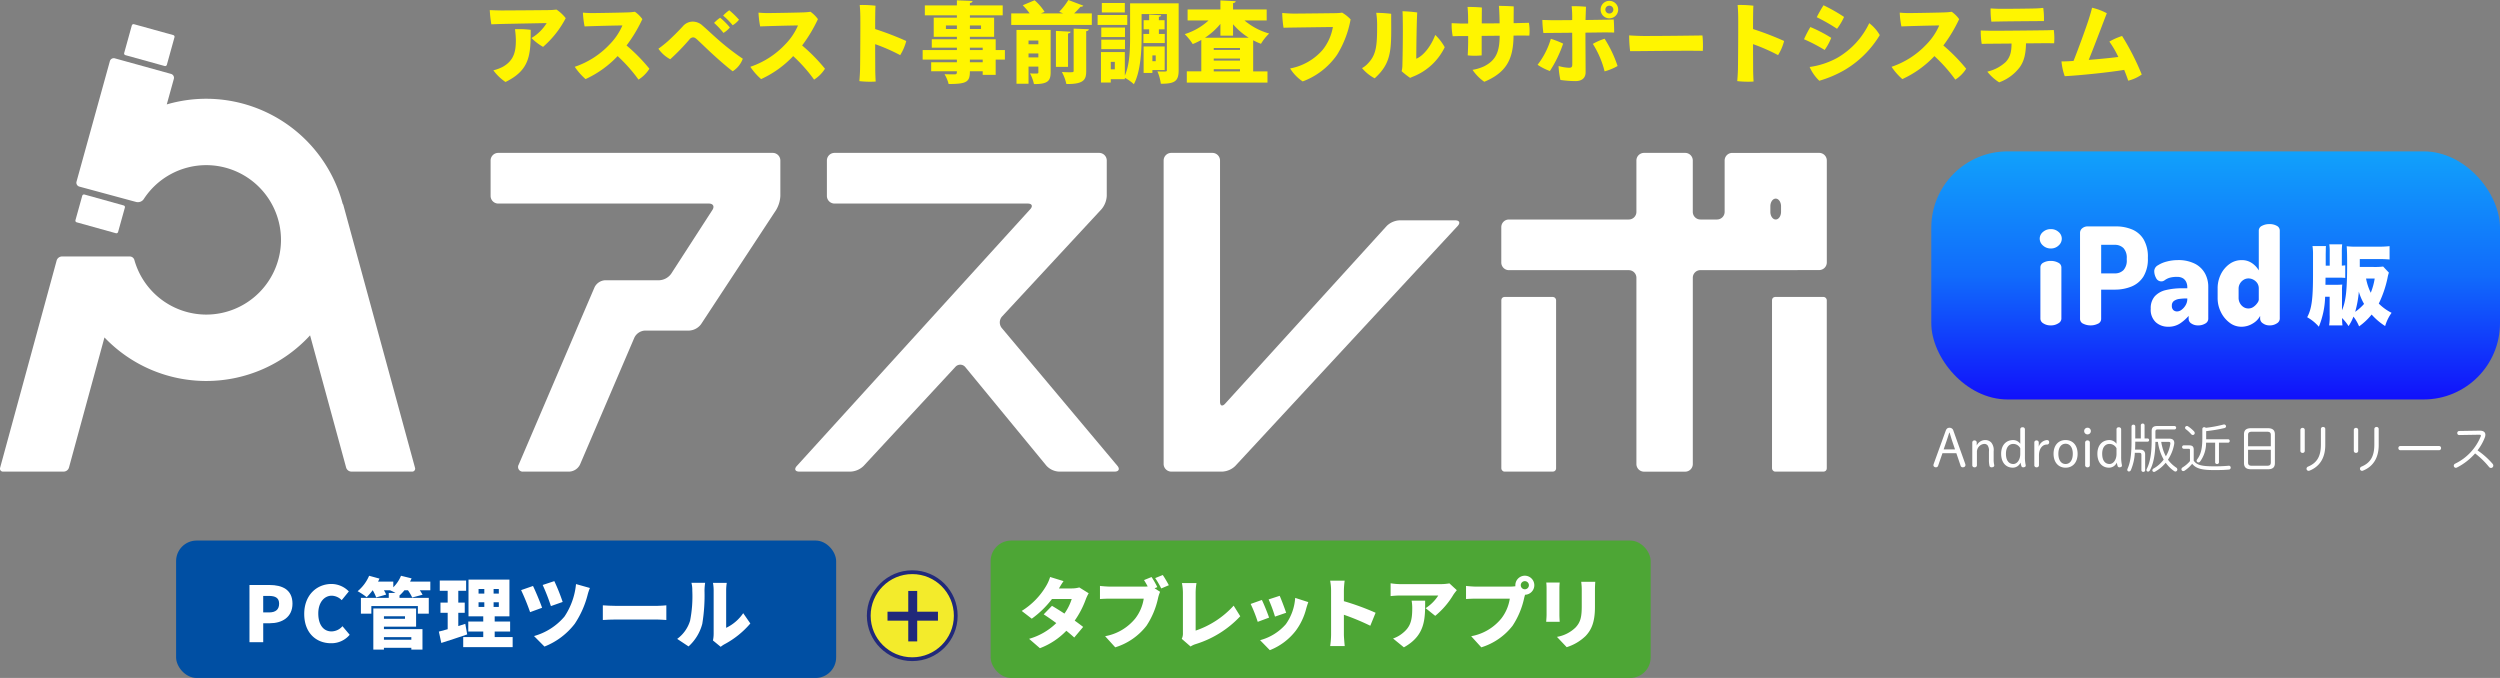
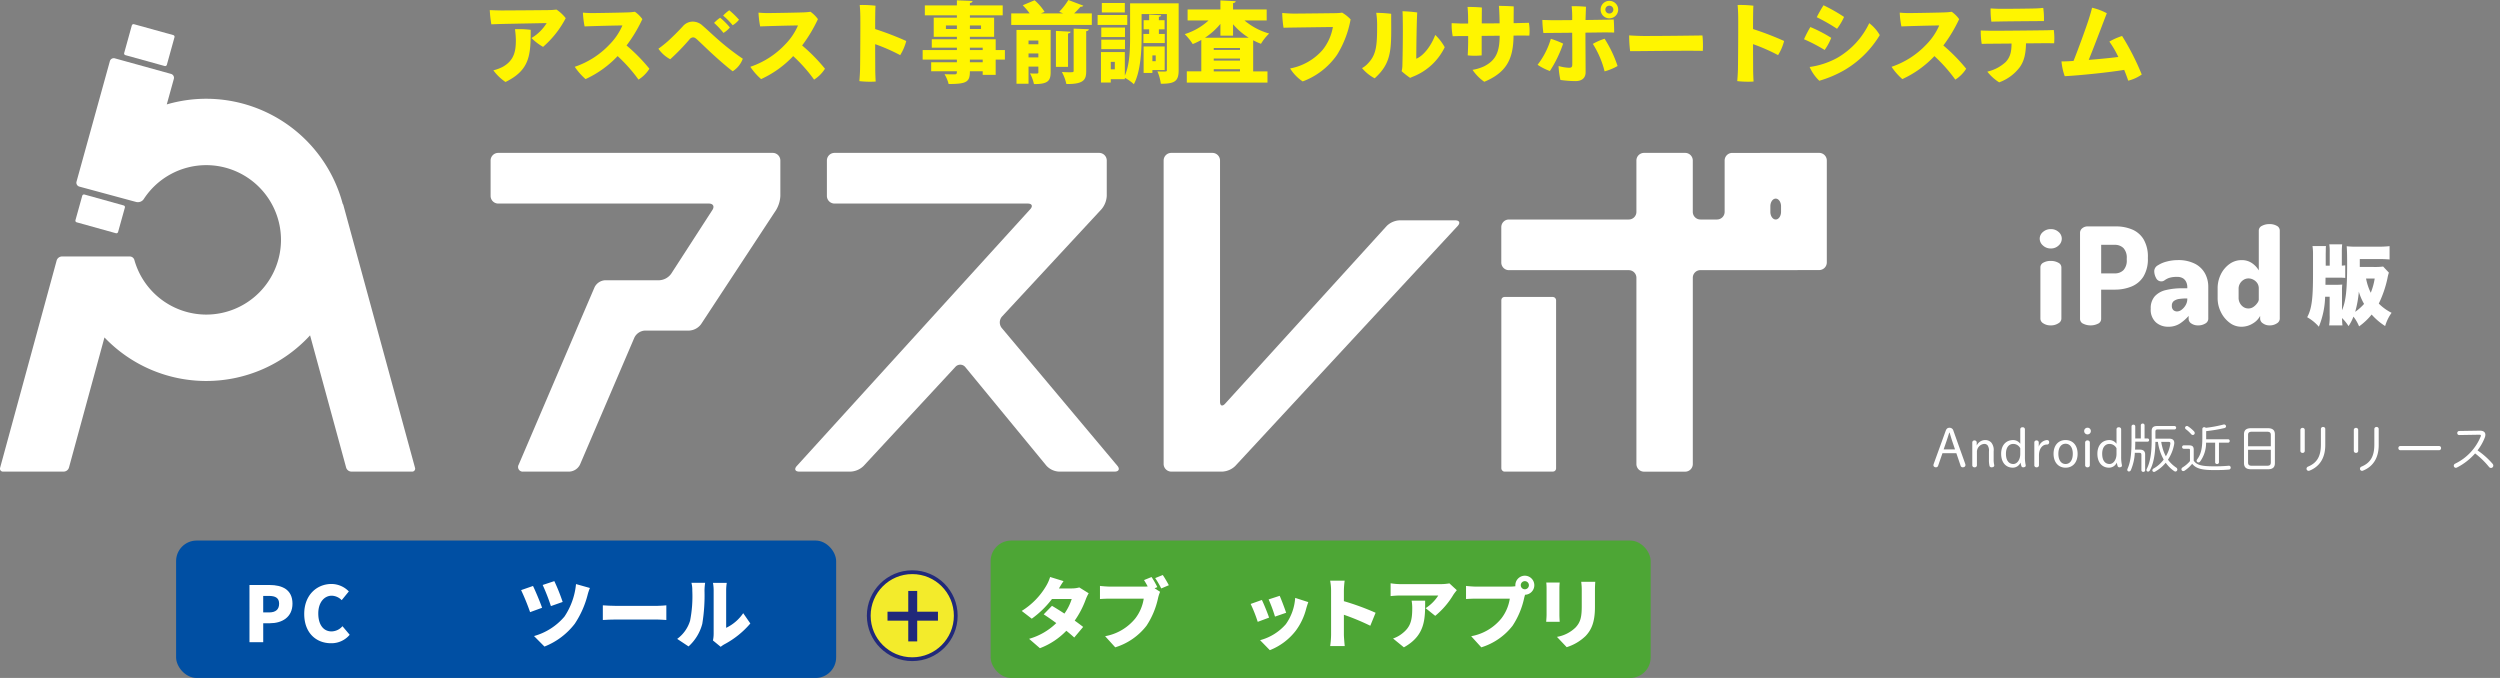
<svg xmlns="http://www.w3.org/2000/svg" width="655" height="177.625" viewBox="0 0 655 177.625">
  <rect x="0" y="0" width="655" height="177.625" fill="#808080" stroke="none" />
  <defs>
    <linearGradient id="linear-gradient" x1="0.5" x2="0.5" y2="1" gradientUnits="objectBoundingBox">
      <stop offset="0" stop-color="#11a1fb" />
      <stop offset="0.502" stop-color="#116bfb" />
      <stop offset="1" stop-color="#1111fb" />
    </linearGradient>
  </defs>
  <g id="グループ_14867" data-name="グループ 14867" transform="translate(-130 -165.34)">
    <g id="グループ_14828" data-name="グループ 14828" transform="translate(0 9.12)">
      <g id="グループ_13410" data-name="グループ 13410" transform="translate(130 162.442)">
        <g id="グループ_13282" data-name="グループ 13282" transform="translate(128.539 33.839)">
          <g id="グループ_13281" data-name="グループ 13281" transform="translate(0 0)">
            <g id="グループ_13275" data-name="グループ 13275" transform="translate(264.809 37.741)">
              <rect id="長方形_23389" data-name="長方形 23389" width="14.348" height="45.758" rx="0.821" fill="#fff" />
            </g>
            <g id="グループ_13276" data-name="グループ 13276" transform="translate(335.729 37.741)">
-               <rect id="長方形_23390" data-name="長方形 23390" width="14.348" height="45.758" rx="0.821" fill="#fff" />
-             </g>
+               </g>
            <g id="グループ_13277" data-name="グループ 13277">
              <path id="パス_49357" data-name="パス 49357" d="M-88.464,83.349a2,2,0,0,0,2,2h55.2c1.1,0,1.51.754.914,1.675l-10.824,16.744a4.105,4.105,0,0,1-3.083,1.675H-58.446a3.292,3.292,0,0,0-2.784,1.836l-3.929,9.163c-.433,1.011-.783,1.836-.78,1.836s-.345.827-.778,1.838L-81.1,153.742a1.223,1.223,0,0,0,1.211,1.836h12.061a3.292,3.292,0,0,0,2.784-1.836l14.252-33.278a3.288,3.288,0,0,1,2.781-1.836h11.587a4.153,4.153,0,0,0,3.095-1.668l19.678-29.945a7.876,7.876,0,0,0,1.1-3.666V74.074a2,2,0,0,0-2-2H-86.466a2,2,0,0,0-2,2Z" transform="translate(88.464 -72.078)" fill="#fff" />
            </g>
            <g id="グループ_13278" data-name="グループ 13278" transform="translate(79.817)">
              <path id="パス_49358" data-name="パス 49358" d="M24.622,86.811a5.9,5.9,0,0,0,1.359-3.462V74.074a2,2,0,0,0-2-2H-45.343a2,2,0,0,0-2,2v9.275a2,2,0,0,0,2,2H5.286c1.1,0,1.393.664.654,1.476L-55.226,154.1c-.739.814-.445,1.478.654,1.478H-41.1a5.247,5.247,0,0,0,3.353-1.464l24.062-25.965a1.7,1.7,0,0,1,2.628.075l21.234,25.812a4.817,4.817,0,0,0,3.268,1.541h14.6c1.1,0,1.42-.688.715-1.529l-30.293-36.1a2.333,2.333,0,0,1,.073-3Z" transform="translate(55.634 -72.078)" fill="#fff" />
            </g>
            <g id="グループ_13279" data-name="グループ 13279" transform="translate(176.335)">
              <path id="パス_49359" data-name="パス 49359" d="M.18,137.776c-.739.812-1.342.579-1.342-.52V74.074a2,2,0,0,0-2-2H-13.936a2,2,0,0,0-2,2V153.5a2.014,2.014,0,0,0,1.926,2.076H-.535a5.248,5.248,0,0,0,3.355-1.464l58.29-62.9c.746-.807.457-1.466-.639-1.466H45.848a5.169,5.169,0,0,0-3.34,1.478Z" transform="translate(15.934 -72.078)" fill="#fff" />
            </g>
            <g id="グループ_13280" data-name="グループ 13280" transform="translate(264.808)">
              <path id="パス_49360" data-name="パス 49360" d="M80.965,72.078a2,2,0,0,0-2,2V87.526a2,2,0,0,1-2,2H72.621a2,2,0,0,1-2-2V74.074a2,2,0,0,0-2-2H57.849a2,2,0,0,0-2,2V87.526a2,2,0,0,1-2,2h-31.4a2,2,0,0,0-2,2V100.8a2,2,0,0,0,2,2h31.4a2,2,0,0,1,2,2v48.792a2,2,0,0,0,2,2H68.626a2,2,0,0,0,2-2V104.79a2,2,0,0,1,2-2H96.094c1.1,0,2,0,2-.007s.9-.01,2-.01h3.64a2,2,0,0,0,2-2v-26.7a2,2,0,0,0-2-2Zm9.98,13.975c0-1.1.632-2,1.4-2s1.4.9,1.4,2v1.473c0,1.1-.63,2-1.4,2s-1.4-.9-1.4-2Z" transform="translate(-20.457 -72.078)" fill="#fff" />
            </g>
          </g>
        </g>
        <g id="グループ_13285" data-name="グループ 13285" transform="translate(0 0)">
          <g id="グループ_13284" data-name="グループ 13284">
            <g id="グループ_13283" data-name="グループ 13283">
              <rect id="長方形_23391" data-name="長方形 23391" width="8.41" height="11.596" rx="0.437" transform="matrix(0.267, -0.964, 0.964, 0.267, 32.414, 8.104)" fill="#fff" />
              <rect id="長方形_23392" data-name="長方形 23392" width="7.562" height="11.595" rx="0.437" transform="matrix(0.268, -0.963, 0.963, 0.268, 19.647, 51.9)" fill="#fff" />
              <path id="パス_49361" data-name="パス 49361" d="M-32.607,169.158l-18.764-68.8a1.094,1.094,0,0,0-.187-.372A37.034,37.034,0,0,0-87.29,72.5a36.823,36.823,0,0,0-10.35,1.481l1.85-6.688a1.062,1.062,0,0,0-.739-1.308l-14.716-4.075a1.064,1.064,0,0,0-1.306.742l-8.735,31.562a1.058,1.058,0,0,0,.742,1.3l.194.053h0l14.541,3.934.017,0,.168.046a1.855,1.855,0,0,0,2.035-.895,19.562,19.562,0,0,1,16.3-8.76,19.6,19.6,0,0,1,19.574,19.576A19.6,19.6,0,0,1-87.29,129.046,19.6,19.6,0,0,1-106.141,114.7a1.245,1.245,0,0,0-1.167-.878h-17.835a1.474,1.474,0,0,0-1.342,1.026L-141.3,169.158a.773.773,0,0,0,.785,1.026h15.9a1.474,1.474,0,0,0,1.342-1.026l9.307-34.127a36.847,36.847,0,0,0,26.67,11.41,36.879,36.879,0,0,0,27.2-11.957l9.457,34.674a1.471,1.471,0,0,0,1.342,1.026h15.9A.771.771,0,0,0-32.607,169.158Z" transform="translate(141.335 -52.846)" fill="#fff" />
            </g>
          </g>
        </g>
      </g>
      <path id="パス_69720" data-name="パス 69720" d="M4.623-13.478c1.449-.046,11.339-.23,12.6-.253a11.431,11.431,0,0,1-3.979,3.91A13.7,13.7,0,0,0,16.284-7.5a25.524,25.524,0,0,0,5.934-7.521A10.484,10.484,0,0,0,19.8-17.273a19.513,19.513,0,0,1-2.047.138c-1.38.023-10.741.092-12.259.092-.851,0-2.208-.046-3.174-.092a30.261,30.261,0,0,0,.414,3.726Zm4.3,1.357a21.862,21.862,0,0,1,.23,2.829c0,2.714-.322,5.313-3.5,7.061a10.918,10.918,0,0,1-2.392.874A12.869,12.869,0,0,0,6.44,1.7c6.371-3.105,6.624-7.061,6.6-13.662A22.745,22.745,0,0,0,8.924-12.121ZM38.157-7.866a38.444,38.444,0,0,0,4.14-6.9A8.214,8.214,0,0,0,40.342-16.7a14.767,14.767,0,0,1-1.725.161c-1.472.069-8.28.184-9.5.184-.736,0-1.656-.046-2.392-.115a25.017,25.017,0,0,0,.437,3.611c1.656-.069,7.13-.23,9.913-.253a16.222,16.222,0,0,1-3.312,4.922,22.35,22.35,0,0,1-9.177,5.911A16.128,16.128,0,0,0,27.416.943a26.993,26.993,0,0,0,8.4-6.026,40.268,40.268,0,0,1,5.474,6.164,9.118,9.118,0,0,0,2.852-2.852A45.5,45.5,0,0,0,38.157-7.866Zm26.91-9.223a9.748,9.748,0,0,0-1.61,1.4,18.553,18.553,0,0,1,2.507,2.53,6.509,6.509,0,0,0,1.656-1.449A21.608,21.608,0,0,0,65.067-17.089Zm-2.392,1.955a10.2,10.2,0,0,0-1.587,1.357,20.086,20.086,0,0,1,2.461,2.622,6.592,6.592,0,0,0,1.679-1.426A17.855,17.855,0,0,0,62.675-15.134ZM46.506-7.015a8.731,8.731,0,0,0,3.1,2.76A58.323,58.323,0,0,0,54.625-9.43a1.3,1.3,0,0,1,.9-.552c.276,0,.529.023,1.058.506.9.805,2.093,2,3.657,3.45,1.909,1.771,4.278,3.841,5.727,4.922a6.58,6.58,0,0,0,2.645-3.289A64.586,64.586,0,0,1,61.8-9.706c-1.4-1.242-2.622-2.415-3.68-3.312a3.794,3.794,0,0,0-2.737-1.1,3.483,3.483,0,0,0-2.553,1.311c-1.15,1.242-2.622,2.714-3.841,3.818A31.243,31.243,0,0,1,46.506-7.015Zm37.651-.851a38.443,38.443,0,0,0,4.14-6.9A8.213,8.213,0,0,0,86.342-16.7a14.767,14.767,0,0,1-1.725.161c-1.472.069-8.28.184-9.5.184-.736,0-1.656-.046-2.392-.115a25.018,25.018,0,0,0,.437,3.611c1.656-.069,7.13-.23,9.913-.253a16.222,16.222,0,0,1-3.312,4.922,22.35,22.35,0,0,1-9.177,5.911A16.128,16.128,0,0,0,73.416.943a26.993,26.993,0,0,0,8.4-6.026,40.268,40.268,0,0,1,5.474,6.164,9.118,9.118,0,0,0,2.852-2.852A45.5,45.5,0,0,0,84.157-7.866Zm27.278-1.173a80.244,80.244,0,0,0-8.142-3.128c0-2.76.023-5.2.092-6.118a30.493,30.493,0,0,0-4.14-.184c.115,1.1.161,2.484.161,3.427.023,2.208-.023,10.9-.069,13.363-.023.989-.115,2.392-.184,3.151a24.186,24.186,0,0,0,4.278.115c-.069-1.081-.115-2.484-.115-3.151,0-1.058-.023-3.726-.023-6.647a49.017,49.017,0,0,1,6.555,2.875A12.966,12.966,0,0,0,111.435-9.039ZM134.872-6.67V-9.5H128.11v-.644h6.348v-5.014H128.11v-.6h8.6v-2.6h-8.6v-.621c.483-.069.667-.276.69-.552l-4.094-.161v1.334h-8.4v2.6h8.4v.6h-6.072v5.014h6.072V-9.5h-6.578v2.208h6.578v.621h-8.97v2.507h8.97v.69h-6.739V-1.1h6.739c0,.506,0,.8-.575.8-.368,0-1.725,0-2.668-.046a9.725,9.725,0,0,1,1.081,2.576c4.807,0,5.566-.575,5.566-3.335h3.358v.943h3.4v-4h2.415V-6.67Zm-13.041-6.44h2.875v.92h-2.875Zm9.2.92H128.11v-.92h2.921Zm.437,4.9v.621H128.11v-.621ZM128.11-3.473v-.69h3.358v.69Zm12.213-8.464v14.1h3.151V-2.323h2.576V-.874c0,.368-.092.368-.966.368-.368,0-.828-.023-1.219-.046A11.126,11.126,0,0,1,144.9,2.254c3.5,0,4.37-.736,4.37-3.082V-11.937Zm5.727,3.749h-2.576v-.966h2.576Zm-2.576,2.415h2.576v1.035h-2.576ZM153.916-19.78a17.886,17.886,0,0,1-2.392,3.082l1.035.437h-5.865l.989-.414a13.774,13.774,0,0,0-2.622-3.036L141.956-18.4a17.863,17.863,0,0,1,1.817,2.139h-4.83v3.013h21.114v-3.013h-4.646a20.071,20.071,0,0,0,1.7-1.771.761.761,0,0,0,.736-.253Zm4.669,8.165c.483-.069.644-.253.69-.506l-3.979-.161V-1.265c0,.414-.115.414-1.173.414-.529,0-1.242-.023-1.909-.069a11.913,11.913,0,0,1,1.173,3.151c4.738.069,5.2-1.242,5.2-3.45Zm-7.935-.069v9.43h3.174v-8.74c.46-.092.644-.23.667-.483Zm19.435-7.222v8.832c0,3.128-.092,7.222-1.38,10.12V-6.141h-6.256V1.84h2.576V.966h3.68V.6a11.734,11.734,0,0,1,2.369,1.679c1.748-3.266,2.024-8.671,2.024-12.351V-16.1h6.624V-1.449c0,.414-.115.414-1.035.414-.414,0-.966,0-1.449-.046a11.982,11.982,0,0,1,.9,3.243c3.68,0,4.669-.667,4.669-3.565v-17.5Zm-5.06,17.3V-3.565h1.058V-1.61Zm14.122-6h-5.52V-.667h2.3v-.759h3.22ZM176.8-3.749h-.874V-5.267h.874ZM162.679-19v2.484h6.026V-19Zm10.9,10.511h5.589v-2.392h-1.541V-12.1h1.495V-14.49h-1.495v-.874c.414-.069.575-.207.6-.414l-3.151-.184v1.472h-1.449V-12.1h1.449v1.219h-1.5Zm-12.006-7.36v2.6h7.774v-2.6Zm.966,3.289v2.484h6.21v-2.484Zm6.21,5.658V-9.384h-6.21V-6.9Zm37.122-10.4h-8.809v-1.656c.483-.092.667-.253.69-.506l-4-.207V-17.3h-8.6v2.875h5.5a16.477,16.477,0,0,1-6.256,3.588,14.205,14.205,0,0,1,2.093,2.6,15.625,15.625,0,0,0,2.254-1.081v8.234h-3.8V1.863H206.08V-1.081h-3.749V-9.223a18,18,0,0,0,2.047.92,12.811,12.811,0,0,1,2.139-2.691,17.226,17.226,0,0,1-6.463-3.427h5.819ZM192-6.693V-7.2h6.877v.506Zm6.877,2.254v.529H192v-.529Zm-5.129-6h3.312v-2.99a17.933,17.933,0,0,0,4.117,3.542H189.7a18.476,18.476,0,0,0,4.048-3.634ZM192-1.656h6.877v.575H192ZM227.861-14.7a9.8,9.8,0,0,0-2.231-1.771,12.38,12.38,0,0,1-1.748.138c-1.518.023-9.338.115-10.856.115-.782,0-2-.069-3.082-.161a26.7,26.7,0,0,0,.345,3.864c1.978-.046,10.58-.161,12.926-.184a13.186,13.186,0,0,1-2.691,6,14.92,14.92,0,0,1-8.51,4.853,11.093,11.093,0,0,0,3.289,3.4,18.981,18.981,0,0,0,9.016-6.992A26.765,26.765,0,0,0,227.861-14.7ZM243.455.621c.391-.161.713-.322,1.035-.437a15.56,15.56,0,0,0,8.027-7.59,13.04,13.04,0,0,0-2.484-3.22c-1.012,2.737-2.99,5.428-4.968,6.233,0-2.944.115-10.442.253-12.121a34.687,34.687,0,0,0-3.864-.322c.046.644.069,1.449.069,2.208.069,3.542-.023,9.43-.092,11.845a6.475,6.475,0,0,1-.207,1.656A20.349,20.349,0,0,0,243.455.621ZM232.438-3.2a6.11,6.11,0,0,1-1.587,1.265A11.071,11.071,0,0,0,234.163.736c4.83-4.324,4.324-8.165,4.324-16.905a37.186,37.186,0,0,0-3.91-.253,21.921,21.921,0,0,1,.23,3.5C234.807-7.82,234.577-5.428,232.438-3.2Zm38.134-10.511c0-1.587.023-3.174.023-4.393-.966-.069-2.852-.138-3.887-.138.092.828.115,1.84.138,2.346.023.575.046,1.357.046,2.231l-4.669.023c0-1.932.023-3.588.023-4.163-.943-.115-2.783-.161-3.749-.161.069.69.115,1.587.138,2.346l.023,2h-2.139c-.782-.046-1.5-.046-2.185-.092a15.785,15.785,0,0,0,.276,3.427c.621-.023,1.5-.046,2.231-.046h1.817c0,1.012,0,2-.023,2.737s-.069,2-.092,2.323a17.611,17.611,0,0,0,3.657,0v-5.106l4.715-.046c-.023,4.393-1.1,6.486-4.048,8a11.687,11.687,0,0,1-3.059.943,11.736,11.736,0,0,0,3.082,3.128c5.888-2.461,7.613-6.049,7.659-12.1l1.886-.023c.713,0,1.541.023,2.254.023a12.548,12.548,0,0,0-.115-3.358c-.529.023-1.817.046-2.346.069Zm22.793-3.565a2.273,2.273,0,0,0,2.277,2.3,2.3,2.3,0,0,0,2.323-2.3,2.292,2.292,0,0,0-2.323-2.277,2.263,2.263,0,0,0-2.277,2.254Zm1.242,0a1.011,1.011,0,0,1,1.035-1.012,1.031,1.031,0,0,1,1.058,1.012,1.036,1.036,0,0,1-1.058,1.035,1.011,1.011,0,0,1-1.035-1.012Zm.115,5.98c.713.023,1.5.023,2.185.046.023-.759-.046-2.622-.115-3.427-.529.023-1.748.069-2.277.069-.483,0-2.622.046-5.106.069.046-1.472.092-2.806.115-3.473a34.044,34.044,0,0,0-3.749-.138,28.184,28.184,0,0,1,.138,3.634c-2.668.023-5.06.046-5.635.023-.782-.023-1.5-.023-2.185-.069a29.455,29.455,0,0,0,.276,3.427c.621,0,1.518-.023,2.254-.023.644,0,2.829-.023,5.29-.046.023,2.3.046,7.751.023,8.395s-.276.782-.851.782a11.051,11.051,0,0,1-2.737-.46,20.747,20.747,0,0,0,.483,3.657,29.983,29.983,0,0,0,3.933.3c1.817,0,2.668-.92,2.668-2.323,0-1.955-.046-7.843-.046-10.373Zm-3.4,3.013a24.428,24.428,0,0,1,3.082,7.2,14.318,14.318,0,0,0,3.4-1.4,31.813,31.813,0,0,0-3.4-7.153A16.73,16.73,0,0,0,291.318-8.28ZM280.324-9.614a20.964,20.964,0,0,1-3.473,6.808,14.638,14.638,0,0,0,3.22,1.633,32,32,0,0,0,3.473-7.176A24.064,24.064,0,0,0,280.324-9.614Zm20.516-.9a33.92,33.92,0,0,0,.253,4.14c3.335,0,15.341-.184,19.044-.069a26.176,26.176,0,0,0-.092-4.048c-3.151.046-10.074.138-15.249.138C303.623-10.35,301.714-10.442,300.84-10.511Zm40.6,1.472a80.244,80.244,0,0,0-8.142-3.128c0-2.76.023-5.2.092-6.118a30.493,30.493,0,0,0-4.14-.184c.115,1.1.161,2.484.161,3.427.023,2.208-.023,10.9-.069,13.363-.023.989-.115,2.392-.184,3.151a24.186,24.186,0,0,0,4.278.115c-.069-1.081-.115-2.484-.115-3.151,0-1.058-.023-3.726-.023-6.647a49.017,49.017,0,0,1,6.555,2.875A12.966,12.966,0,0,0,341.435-9.039ZM351.762-18.4a35.286,35.286,0,0,0-1.771,3.128,48.126,48.126,0,0,1,5.313,3.036,16.02,16.02,0,0,0,1.84-3.105A44.388,44.388,0,0,0,351.762-18.4ZM348.128-2.231a11.062,11.062,0,0,0,2.53,3.611A29.717,29.717,0,0,0,357.3-1.449a26.479,26.479,0,0,0,9.2-9.131,10.662,10.662,0,0,0-2.76-3.128,20.75,20.75,0,0,1-8.372,9.085A21.019,21.019,0,0,1,348.128-2.231Zm.184-10.465a29.45,29.45,0,0,0-1.656,3.2,42.843,42.843,0,0,1,5.4,2.806,14.6,14.6,0,0,0,1.725-3.174A37.412,37.412,0,0,0,348.312-12.7Zm34.845,4.83a38.444,38.444,0,0,0,4.14-6.9,8.213,8.213,0,0,0-1.955-1.932,14.767,14.767,0,0,1-1.725.161c-1.472.069-8.28.184-9.5.184-.736,0-1.656-.046-2.392-.115a25.016,25.016,0,0,0,.437,3.611c1.656-.069,7.13-.23,9.913-.253a16.221,16.221,0,0,1-3.312,4.922,22.35,22.35,0,0,1-9.177,5.911,16.128,16.128,0,0,0,2.829,3.22,26.993,26.993,0,0,0,8.4-6.026,40.268,40.268,0,0,1,5.474,6.164,9.118,9.118,0,0,0,2.852-2.852A45.5,45.5,0,0,0,383.157-7.866Zm14.674-6.279c1.587-.046,10.6-.115,11.684-.115a20.842,20.842,0,0,0-.184-3.45c-.552.046-1.127.115-1.932.138-1.2.046-8.464.138-9.913.092-.8-.023-1.2-.046-1.955-.092a23.3,23.3,0,0,0,.207,3.473C396.359-14.122,397.463-14.145,397.831-14.145Zm12.19,5.681c.713,0,1.449.023,2.162.023a16.139,16.139,0,0,0-.092-3.473c-.552.023-1.771.069-2.3.069-1.173.023-13.294.161-14.674.115-.759-.023-1.472-.023-2.162-.069a21.663,21.663,0,0,0,.253,3.519c.644-.023,1.541-.046,2.254-.046.667,0,2.967-.023,5.566-.046-.023,1.932-.23,3.4-1.5,4.807a10.543,10.543,0,0,1-4.853,2.553,12.263,12.263,0,0,0,3.105,2.806,11.668,11.668,0,0,0,5.474-4.071c1.173-1.725,1.495-3.611,1.564-6.141Zm5.773,4.738c-.437.023-1.1.046-1.679.023a14.863,14.863,0,0,0,.851,3.887c4.278-.23,11.914-1.035,15.571-1.656.414,1.012.782,2,1.058,2.829a10.434,10.434,0,0,0,3.542-1.61,65.162,65.162,0,0,0-5.152-10.1,17.129,17.129,0,0,0-3.335,1.472A25.26,25.26,0,0,1,429-4.853c-2.185.276-4.991.552-7.751.759,1.679-4.117,4.186-10.856,4.738-12.213a15.573,15.573,0,0,0-3.864-1.449c-.23.943-.529,1.932-.874,3.036-.644,2.024-2.6,7.429-3.979,10.9Z" transform="translate(256 176)" fill="#fff500" />
      <g id="グループ_14826" data-name="グループ 14826" transform="translate(-40.603 507.098)">
        <rect id="長方形_23661" data-name="長方形 23661" width="172.931" height="36.002" rx="5.388" transform="translate(430.149 -209.255)" fill="#4da635" />
        <rect id="長方形_23662" data-name="長方形 23662" width="172.931" height="36.002" rx="5.388" transform="translate(216.741 -209.255)" fill="#004fa3" />
        <g id="グループ_14823" data-name="グループ 14823" transform="translate(235.963 -200.027)">
          <path id="パス_68582" data-name="パス 68582" d="M231.851-200.1h5.27c3.28,0,6,1.188,6,4.889,0,3.562-2.736,5.129-5.915,5.129h-1.75v4.97h-3.6Zm5.169,7.182c1.75,0,2.6-.824,2.6-2.29,0-1.509-.967-2.035-2.7-2.035H235.45v4.325Z" transform="translate(-231.851 202.519)" fill="#fff" />
          <path id="パス_68583" data-name="パス 68583" d="M243.129-192.464c0-4.991,3.339-7.846,7.142-7.846a6.369,6.369,0,0,1,4.545,1.951l-1.87,2.29a3.787,3.787,0,0,0-2.614-1.168c-1.932,0-3.521,1.73-3.521,4.647,0,2.979,1.368,4.708,3.479,4.708a3.857,3.857,0,0,0,2.858-1.369L255.04-187a6.231,6.231,0,0,1-4.889,2.214C246.348-184.779,243.129-187.394,243.129-192.464Z" transform="translate(-228.782 202.461)" fill="#fff" />
-           <path id="パス_68584" data-name="パス 68584" d="M273.173-198.2h-2.757a10.389,10.389,0,0,1,.726,1.167l-2.717.725a12.44,12.44,0,0,0-1.107-1.892h-.926a12.023,12.023,0,0,1-1.272,1.348l-.022-.02v.664h7.672v4.145h-2.856v-1.991H257.723v1.991h-2.736v-4.145h7.3V-197.5h1.772a13.111,13.111,0,0,0-1.449-.7h-1.589a7.62,7.62,0,0,1,.583,1.127l-2.616.744a11.176,11.176,0,0,0-.9-1.871h-.02a18.785,18.785,0,0,1-1.568,1.812,17.217,17.217,0,0,0-2.374-1.569A10.65,10.65,0,0,0,257.14-202l2.716.744c-.12.254-.24.522-.382.784h4v1.488A9.037,9.037,0,0,0,265.491-202l2.777.683c-.127.282-.262.565-.4.846h5.31Zm-12.15,10.177h10.094v5.372H268.2v-.482h-7.181v.482h-2.778v-10.784h11.207v4.769h-8.429Zm0-3.36v.664h5.515v-.664Zm0,5.452v.684H268.2v-.684Z" transform="translate(-225.79 202.001)" fill="#fff" />
-           <path id="パス_68585" data-name="パス 68585" d="M278.281-186.846c-2.275.784-4.769,1.589-6.782,2.234l-.644-2.978c.664-.162,1.449-.382,2.315-.623v-4.306H271.28v-2.671h1.888v-3.079h-2.074v-2.7H278v2.7H275.95v3.079h1.691v2.671H275.95v3.481c.6-.2,1.228-.382,1.831-.583Zm11.91.684v2.636H277.238v-2.636h5.251v-1.448h-3.923v-2.615h3.923v-1.368h-3.863v-9.617H289.35v9.617h-3.863v1.368h4.043v2.615h-4.043v1.448Zm-8.932-11.388h1.509v-1.207h-1.509Zm0,3.5h1.509v-1.228h-1.509Zm5.311-4.707H285.2v1.207h1.369Zm0,3.482H285.2v1.228h1.369Z" transform="translate(-221.237 202.216)" fill="#fff" />
          <path id="パス_68586" data-name="パス 68586" d="M293.29-193.914l-3.138,1.145a59.234,59.234,0,0,0-2.353-5.774l3.117-1.086C291.58-198.259,292.827-195.3,293.29-193.914Zm11.931-3.38a24.611,24.611,0,0,1-3.38,7.586,18.559,18.559,0,0,1-7.927,5.955l-2.736-2.755a16.144,16.144,0,0,0,7.966-5.088,18.409,18.409,0,0,0,3.038-8.531l3.643,1.025a13.475,13.475,0,0,0-.605,1.809Zm-6.539,1.852-3.079,1.086a52.15,52.15,0,0,0-2.154-5.534L296.5-200.9a50.191,50.191,0,0,1,2.183,5.454Z" transform="translate(-216.627 202.302)" fill="#fff" />
          <path id="パス_68587" data-name="パス 68587" d="M308.109-195.771h10.686c.906,0,1.893-.1,2.474-.142v3.843c-.522-.02-1.654-.127-2.474-.127H308.109c-1.145,0-2.655.061-3.481.127v-3.843C305.433-195.852,307.123-195.771,308.109-195.771Z" transform="translate(-212.047 203.658)" fill="#fff" />
          <path id="パス_68588" data-name="パス 68588" d="M323.319-190.608a32.975,32.975,0,0,0,.584-7.867,7.776,7.776,0,0,0-.221-2.071h3.582a15.8,15.8,0,0,0-.162,2.035,46.13,46.13,0,0,1-.584,8.711,12.119,12.119,0,0,1-3.6,5.915l-2.978-1.972A9.234,9.234,0,0,0,323.319-190.608Zm6.177,3.481v-11.548a10.58,10.58,0,0,0-.181-1.87h3.62a12.216,12.216,0,0,0-.16,1.89v9.9a11.268,11.268,0,0,0,4.465-3.842l1.87,2.7a23.256,23.256,0,0,1-6.8,5.454,6.77,6.77,0,0,0-.967.663l-2.035-1.67a7.759,7.759,0,0,0,.186-1.67Z" transform="translate(-207.88 202.397)" fill="#fff" />
        </g>
        <g id="グループ_14824" data-name="グループ 14824" transform="translate(438.29 -200.228)">
          <path id="パス_68589" data-name="パス 68589" d="M400.658-198.749H404a7.674,7.674,0,0,0,1.991-.262l2.455,1.527a10.522,10.522,0,0,0-.785,1.654,23.6,23.6,0,0,1-2.878,5.512c.865.623,1.654,1.206,2.214,1.654l-2.334,2.777c-.524-.482-1.247-1.108-2.071-1.771a18.92,18.92,0,0,1-6.922,4.567l-2.837-2.454a16.808,16.808,0,0,0,7.124-4.124c-1.207-.891-2.394-1.71-3.3-2.29l2.173-2.234c.926.543,2.091,1.272,3.258,2.035a13.517,13.517,0,0,0,1.908-3.816h-5.17a25.139,25.139,0,0,1-5.291,5.151l-2.636-2.035a19.043,19.043,0,0,0,6.377-6.5,10.474,10.474,0,0,0,1.065-2.394l3.523,1.086C401.421-200.058,400.958-199.269,400.658-198.749Z" transform="translate(-390.898 202.27)" fill="#fff" />
          <path id="パス_68590" data-name="パス 68590" d="M422.045-198.981l-.725.3,1.449.926a9.918,9.918,0,0,0-.524,1.609,21.229,21.229,0,0,1-3.038,7.284,16.5,16.5,0,0,1-8.189,5.653l-2.655-2.917a13.167,13.167,0,0,0,7.907-4.648,11.306,11.306,0,0,0,2.212-5.19h-8.851c-.986,0-2.093.061-2.615.1V-199.3c.625.08,1.951.181,2.615.181H418.5a10.222,10.222,0,0,0,1.025-.039c-.3-.565-.623-1.127-.966-1.67l1.97-.8A22.47,22.47,0,0,1,422.045-198.981Zm3.017-.5-1.991.846a21.557,21.557,0,0,0-1.589-2.716l1.991-.805c.524.765,1.228,1.991,1.589,2.675Z" transform="translate(-386.512 202.159)" fill="#fff" />
-           <path id="パス_68591" data-name="パス 68591" d="M424.167-187.382v-10.583a13.125,13.125,0,0,0-.262-2.534h3.816a15.951,15.951,0,0,0-.221,2.534v9.923a23.729,23.729,0,0,0,9.959-6.539l1.731,2.777a26.829,26.829,0,0,1-11.63,7.283,5.2,5.2,0,0,0-1.388.645l-2.314-2.012A3.022,3.022,0,0,0,424.167-187.382Z" transform="translate(-381.929 202.611)" fill="#fff" />
          <path id="パス_68592" data-name="パス 68592" d="M442.88-192.16l-2.977,1.108a36.6,36.6,0,0,0-1.852-4.689l2.939-1.046C441.553-195.66,442.479-193.326,442.88-192.16Zm9.716-2.314a16.475,16.475,0,0,1-2.7,5.713,15.949,15.949,0,0,1-6.82,5.13l-2.554-2.615a13.586,13.586,0,0,0,6.742-4.184,13.413,13.413,0,0,0,2.454-6.9l3.435,1.107c-.279.786-.419,1.268-.56,1.752Zm-5.25,1.046-2.917,1.006a37.309,37.309,0,0,0-1.67-4.506l2.9-.945c.4.885,1.389,3.5,1.691,4.446Z" transform="translate(-378.067 203.325)" fill="#fff" />
          <path id="パス_68593" data-name="パス 68593" d="M454.665-198.375a13.861,13.861,0,0,0-.242-2.614h3.8a23.945,23.945,0,0,0-.2,2.614v2.757a66.2,66.2,0,0,1,8.308,3.037l-1.388,3.4a62.116,62.116,0,0,0-6.92-2.878v5.17c0,.544.127,2.133.221,3.038h-3.816a22.486,22.486,0,0,0,.242-3.038Z" transform="translate(-373.611 202.477)" fill="#fff" />
          <path id="パス_68594" data-name="パス 68594" d="M483.309-197.433a21.068,21.068,0,0,1-4.746,5.512l-2.515-2.011a10.95,10.95,0,0,0,3.32-3.32h-9.939a23.811,23.811,0,0,0-2.554.16v-3.361a17.37,17.37,0,0,0,2.554.223H479.87a13.856,13.856,0,0,0,2.417-.2l1.932,1.79C483.973-198.339,483.51-197.755,483.309-197.433Zm-12.955,13.762-2.837-2.314a7.866,7.866,0,0,0,2.29-1.228c2.233-1.691,2.736-3.4,2.736-6.68a11.57,11.57,0,0,0-.16-2.011h3.54c0,4.727.106,9.079-5.569,12.233Z" transform="translate(-370.223 202.623)" fill="#fff" />
          <path id="パス_68595" data-name="パス 68595" d="M497.816-202.017A2.5,2.5,0,0,1,500.3-199.5a2.5,2.5,0,0,1-2.418,2.478c-.1.3-.182.6-.24.845A21.231,21.231,0,0,1,494.6-188.9a16.513,16.513,0,0,1-8.189,5.653l-2.655-2.917a13.161,13.161,0,0,0,7.906-4.648,11.3,11.3,0,0,0,2.213-5.19h-8.853c-.985,0-2.091.061-2.614.1v-3.435c.623.08,1.951.181,2.614.181H493.9a10.593,10.593,0,0,0,1.448-.1,1.134,1.134,0,0,1-.019-.262A2.507,2.507,0,0,1,497.816-202.017Zm0,3.562a1.067,1.067,0,0,0,1.065-1.067,1.065,1.065,0,0,0-1.067-1.065,1.065,1.065,0,0,0-1.065,1.066,1.073,1.073,0,0,0,1.067,1.066Z" transform="translate(-365.996 202.198)" fill="#fff" />
          <path id="パス_68596" data-name="パス 68596" d="M502.38-198.982v6.84c0,.5.039,1.348.08,1.871h-3.542c.022-.4.1-1.272.1-1.893v-6.82a15.051,15.051,0,0,0-.08-1.589h3.521A15.67,15.67,0,0,0,502.38-198.982Zm9.314.4v4.386c0,4.043-.945,6.055-2.476,7.665a12.539,12.539,0,0,1-4.928,2.9l-2.554-2.7a9.188,9.188,0,0,0,4.868-2.454c1.348-1.429,1.63-2.857,1.63-5.633v-4.164a15.906,15.906,0,0,0-.141-2.173h3.681C511.737-200.148,511.695-199.465,511.695-198.58Z" transform="translate(-361.503 202.542)" fill="#fff" />
        </g>
        <g id="グループ_14825" data-name="グループ 14825" transform="translate(398.218 -200.962)">
          <circle id="楕円形_26808" data-name="楕円形 26808" cx="11.397" cy="11.397" r="11.397" fill="#f3eb2b" stroke="#21297a" stroke-miterlimit="10" stroke-width="0.992" />
          <line id="線_8" data-name="線 8" x2="13.219" transform="translate(4.912 11.523)" fill="none" stroke="#21297a" stroke-miterlimit="10" stroke-width="2.345" />
          <line id="線_9" data-name="線 9" y2="13.219" transform="translate(11.52 4.913)" fill="none" stroke="#21297a" stroke-miterlimit="10" stroke-width="2.345" />
        </g>
      </g>
    </g>
    <g id="グループ_14844" data-name="グループ 14844" transform="translate(-2)">
      <g id="グループ_14845" data-name="グループ 14845" transform="translate(-2)">
        <g id="グループ_14850" data-name="グループ 14850">
-           <rect id="長方形_23665" data-name="長方形 23665" width="149" height="65" rx="20" transform="translate(640 205)" fill="url(#linear-gradient)" />
          <g id="グループ_14843" data-name="グループ 14843" transform="translate(63.723 477.733)">
            <g id="グループ_14840" data-name="グループ 14840" transform="translate(604.682 -253.678)">
              <g id="グループ_14839" data-name="グループ 14839">
                <path id="パス_68615" data-name="パス 68615" d="M606.592-235.006a2.94,2.94,0,0,1-2.057-.779,2.361,2.361,0,0,1-.853-1.775,2.281,2.281,0,0,1,.853-1.773,3.011,3.011,0,0,1,2.057-.746,2.946,2.946,0,0,1,2.038.746,2.3,2.3,0,0,1,.835,1.773,2.381,2.381,0,0,1-.835,1.775A2.877,2.877,0,0,1,606.592-235.006Zm0,20.149a3.376,3.376,0,0,1-1.97-.531,1.477,1.477,0,0,1-.763-1.17v-13.518a1.374,1.374,0,0,1,.763-1.205,3.784,3.784,0,0,1,1.97-.461,3.91,3.91,0,0,1,1.949.461,1.367,1.367,0,0,1,.818,1.205v13.518a1.469,1.469,0,0,1-.818,1.17A3.487,3.487,0,0,1,606.592-214.856Z" transform="translate(-603.682 241.392)" fill="#fff" />
                <path id="パス_68616" data-name="パス 68616" d="M611.9-214.513a4.261,4.261,0,0,1-1.9-.424,1.366,1.366,0,0,1-.87-1.277v-22.563a1.508,1.508,0,0,1,.568-1.168,2.176,2.176,0,0,1,1.49-.5h7.343a10.818,10.818,0,0,1,4.239.8,6.4,6.4,0,0,1,3.015,2.59,8.913,8.913,0,0,1,1.12,4.77v.176a8.8,8.8,0,0,1-1.155,4.789,6.638,6.638,0,0,1-3.139,2.627,11.606,11.606,0,0,1-4.435.814h-3.511v7.665a1.366,1.366,0,0,1-.87,1.277A4.27,4.27,0,0,1,611.9-214.513Zm2.769-13.622h3.511a3.128,3.128,0,0,0,2.342-.868,3.7,3.7,0,0,0,.851-2.679v-.389a3.7,3.7,0,0,0-.851-2.679,3.128,3.128,0,0,0-2.342-.868h-3.511Z" transform="translate(-598.567 241.049)" fill="#fff" />
                <path id="パス_68617" data-name="パス 68617" d="M623.237-218.433a4.748,4.748,0,0,1-3.193-1.153,4.432,4.432,0,0,1-1.349-3.565,4.673,4.673,0,0,1,1.064-3.263,5.683,5.683,0,0,1,2.928-1.633,18.088,18.088,0,0,1,4.309-.461h1.279v-.355a3.123,3.123,0,0,0-.25-1.205,2.309,2.309,0,0,0-.815-1.011,2.7,2.7,0,0,0-1.6-.407,6.229,6.229,0,0,0-2.164.283,4.647,4.647,0,0,0-1.1.585,1.411,1.411,0,0,1-.887.3,1.491,1.491,0,0,1-1.366-.885,3.828,3.828,0,0,1-.479-1.844,1.8,1.8,0,0,1,.975-1.49,7.816,7.816,0,0,1,2.377-.994,11.046,11.046,0,0,1,2.714-.355,9.558,9.558,0,0,1,4.683.994,6.244,6.244,0,0,1,2.589,2.571,7.268,7.268,0,0,1,.818,3.387v8.445a1.432,1.432,0,0,1-.764,1.205,3.493,3.493,0,0,1-1.933.5,2.977,2.977,0,0,1-1.74-.5,1.445,1.445,0,0,1-.709-1.205v-.783a11.548,11.548,0,0,1-2.234,1.97A5.486,5.486,0,0,1,623.237-218.433Zm2.375-4.007a1.981,1.981,0,0,0,1.172-.446,3.956,3.956,0,0,0,1.046-1.188,3.141,3.141,0,0,0,.444-1.631v-.141h-.143a14.217,14.217,0,0,0-1.9.122,3.109,3.109,0,0,0-1.453.535,1.454,1.454,0,0,0-.55,1.257,1.467,1.467,0,0,0,.389,1.135A1.428,1.428,0,0,0,625.613-222.439Z" transform="translate(-589.607 245.322)" fill="#fff" />
                <path id="パス_68618" data-name="パス 68618" d="M633.914-213.866a4.988,4.988,0,0,1-3.051-1.064,7.659,7.659,0,0,1-2.271-2.784,8.17,8.17,0,0,1-.85-3.673v-2.482a8.182,8.182,0,0,1,.85-3.743,7.247,7.247,0,0,1,2.271-2.695,5.31,5.31,0,0,1,3.156-1.011,4.639,4.639,0,0,1,2.786.833,5.788,5.788,0,0,1,1.72,1.864v-10.466a1.372,1.372,0,0,1,.816-1.207,4,4,0,0,1,1.986-.461,3.7,3.7,0,0,1,1.934.461,1.378,1.378,0,0,1,.763,1.207v23.166a1.473,1.473,0,0,1-.763,1.17,3.3,3.3,0,0,1-1.934.531,2.837,2.837,0,0,1-1.72-.531,1.483,1.483,0,0,1-.727-1.17v-.783a4.983,4.983,0,0,1-1.9,1.97A5.585,5.585,0,0,1,633.914-213.866Zm1.879-4.789a2.281,2.281,0,0,0,1.383-.442,4.086,4.086,0,0,0,.976-.994,1.748,1.748,0,0,0,.372-.835v-2.943a2.451,2.451,0,0,0-.409-1.436,2.764,2.764,0,0,0-1.029-.9,2.717,2.717,0,0,0-1.257-.32,2.37,2.37,0,0,0-1.314.389,2.832,2.832,0,0,0-.942.994,2.6,2.6,0,0,0-.335,1.277v2.482a2.8,2.8,0,0,0,.335,1.314,2.783,2.783,0,0,0,.924,1.029A2.27,2.27,0,0,0,635.793-218.656Z" transform="translate(-581.128 240.756)" fill="#fff" />
              </g>
            </g>
            <g id="グループ_14842" data-name="グループ 14842" transform="translate(674.758 -248.377)">
              <g id="グループ_14841" data-name="グループ 14841">
                <path id="パス_68619" data-name="パス 68619" d="M661.183-229.739a9.472,9.472,0,0,0-.364,1.438,28.746,28.746,0,0,1-2.282,6.665,12.715,12.715,0,0,0,3.354,2.42,11.586,11.586,0,0,0-1.688,3.468,16.737,16.737,0,0,1-3.538-3.013,16.514,16.514,0,0,1-3.288,3.1,10.552,10.552,0,0,0-1.482-2.555,11.708,11.708,0,0,1-1.279,2.488,12.127,12.127,0,0,0-1.711-2.123c.023.777.045,1.3.114,1.941h-3.493a14.756,14.756,0,0,0,.138-2.763v-4.747h-1.186a22.065,22.065,0,0,1-1.645,7.851,11.3,11.3,0,0,0-3.057-2.488c1.186-2.213,1.529-4.77,1.529-11.3v-5.157a13.126,13.126,0,0,0-.138-2.191H644.7c-.021.275-.045.457-.045.593,0,.5,0,.5-.023,1.507v3.034h1.05v-3.6a11.562,11.562,0,0,0-.114-1.986h3.377a16.982,16.982,0,0,0-.091,1.986v3.6a7.224,7.224,0,0,0,.891-.089v3.309a14.529,14.529,0,0,0-1.781-.07h-3.379l-.021,1.872h2.556c.754,0,1.3-.021,1.848-.068a12.578,12.578,0,0,0-.068,1.734v5c1.027-2.4,1.347-5.318,1.347-12.188,0-2.418-.047-3.652-.114-4.586a20.9,20.9,0,0,0,2.714.114h5.615a24.845,24.845,0,0,0,2.9-.138v3.491c-.8-.068-1.87-.114-2.784-.114h-5.02v2.077h3.582a16.65,16.65,0,0,0,2.534-.114Zm-8.831,10.27a12.839,12.839,0,0,0,2.327-2.077,14.688,14.688,0,0,1-1.37-3.218A27.319,27.319,0,0,1,652.352-219.468Zm2.852-8.718a14.49,14.49,0,0,0,1.232,3.72,16.862,16.862,0,0,0,1.027-3.72Z" transform="translate(-639.776 237.155)" fill="#fff" />
              </g>
            </g>
          </g>
          <path id="パス_69719" data-name="パス 69719" d="M.616-1.078A.868.868,0,0,0,.56-.756c0,.322.308.532.686.532a.6.6,0,0,0,.56-.462L2.926-3.92h3.64L7.658-.7a.59.59,0,0,0,.574.476c.406,0,.714-.21.714-.588a.868.868,0,0,0-.056-.322L5.8-9.786a1.025,1.025,0,0,0-1.036-.8c-.476,0-.784.224-.994.8ZM4.8-9.3c.238.784.448,1.512.7,2.268l.714,2.114H3.234l.742-2.142c.252-.742.476-1.47.728-2.24Zm7.1,2.618a.551.551,0,0,0-.588-.588.541.541,0,0,0-.574.588V-.826a.54.54,0,0,0,.6.6.55.55,0,0,0,.616-.6V-4.158a2.1,2.1,0,0,1,1.932-2.2,1.114,1.114,0,0,1,.854.364,2.434,2.434,0,0,1,.364,1.624v2.142A6.53,6.53,0,0,0,15.232-.7a.52.52,0,0,0,.574.476c.434,0,.686-.21.686-.448a.924.924,0,0,0-.014-.2,5.7,5.7,0,0,1-.14-1.358V-4.438a3.073,3.073,0,0,0-.63-2.282A2.178,2.178,0,0,0,14-7.364a2.426,2.426,0,0,0-2.1,1.456Zm12.628-3.444a.546.546,0,0,0-.616-.588.53.53,0,0,0-.6.588v3.738a2.321,2.321,0,0,0-1.834-.98c-1.9,0-3.178,1.358-3.178,3.584,0,2.352,1.288,3.654,3.052,3.654A2.21,2.21,0,0,0,23.38-1.47a6.3,6.3,0,0,0,.21.882.467.467,0,0,0,.49.364c.378,0,.658-.168.658-.434a1.819,1.819,0,0,0-.056-.378,10.12,10.12,0,0,1-.154-1.988ZM23.31-3.738c0,1.624-.882,2.646-1.82,2.646-1.12,0-1.932-.854-1.932-2.688,0-1.722.84-2.576,1.918-2.576A2.077,2.077,0,0,1,23.31-5.222Zm4.9.35c0-1.6.826-2.8,2.058-2.8a.566.566,0,0,0,.616-.588c0-.364-.182-.588-.616-.588a2.483,2.483,0,0,0-2.114,1.75V-6.692a.54.54,0,0,0-.588-.574.53.53,0,0,0-.574.574V-.826a.54.54,0,0,0,.6.6.55.55,0,0,0,.616-.6ZM35.182-.126c1.876,0,3.15-1.372,3.15-3.64,0-2.24-1.274-3.6-3.15-3.6s-3.15,1.372-3.15,3.6C32.032-1.512,33.32-.126,35.182-.126Zm0-.966c-1.162,0-1.89-1.022-1.89-2.674,0-1.624.728-2.632,1.89-2.632s1.89,1.008,1.89,2.632C37.072-2.114,36.344-1.092,35.182-1.092Zm5.124.28a.552.552,0,0,0,.616.588.552.552,0,0,0,.616-.588V-6.678a.552.552,0,0,0-.616-.588.552.552,0,0,0-.616.588Zm.63-9.786a.858.858,0,0,0-.882.868.861.861,0,0,0,.882.882A.858.858,0,0,0,41.8-9.73.855.855,0,0,0,40.936-10.6Zm8.806.476a.546.546,0,0,0-.616-.588.53.53,0,0,0-.6.588v3.738a2.321,2.321,0,0,0-1.834-.98c-1.9,0-3.178,1.358-3.178,3.584,0,2.352,1.288,3.654,3.052,3.654a2.21,2.21,0,0,0,2.03-1.344,6.3,6.3,0,0,0,.21.882.467.467,0,0,0,.49.364c.378,0,.658-.168.658-.434a1.819,1.819,0,0,0-.056-.378,10.12,10.12,0,0,1-.154-1.988ZM48.524-3.738c0,1.624-.882,2.646-1.82,2.646-1.12,0-1.932-.854-1.932-2.688,0-1.722.84-2.576,1.918-2.576a2.077,2.077,0,0,1,1.834,1.134Zm10.85-3.15a12.9,12.9,0,0,0,1.512,4.634A8.452,8.452,0,0,1,58.226.1a.534.534,0,0,0-.308.462.412.412,0,0,0,.42.42.552.552,0,0,0,.28-.07,9.461,9.461,0,0,0,2.8-2.338,8.8,8.8,0,0,0,2.2,2.184.631.631,0,0,0,.35.126.515.515,0,0,0,.49-.532.618.618,0,0,0-.308-.518,8.569,8.569,0,0,1-2.142-2.058,10.766,10.766,0,0,0,1.624-4.06,1.537,1.537,0,0,0,.028-.35c0-.658-.392-1.092-1.288-1.092H58.716v-1.82c0-.434.154-.6.63-.6H63.7a.433.433,0,0,0,.448-.448.433.433,0,0,0-.448-.448H59.164c-1.008,0-1.428.42-1.428,1.316v2.464c0,3.5-.462,5.866-1.288,7.462a.552.552,0,0,0-.07.28.409.409,0,0,0,.406.42A.559.559,0,0,0,57.26.574c.9-1.6,1.428-4.06,1.456-7.462Zm2.8,0c.378,0,.5.154.448.546A9.029,9.029,0,0,1,61.46-3.108a10.482,10.482,0,0,1-.924-2.38,11.837,11.837,0,0,1-.294-1.4Zm-7.728,2.87c.476,0,.6.126.6.574V.532a.449.449,0,0,0,.49.434.441.441,0,0,0,.49-.434V-3.6c0-.77-.392-1.26-1.4-1.26H53.382c.042-.616.056-1.288.056-2v-.084h3.22a.4.4,0,0,0,.406-.42.4.4,0,0,0-.406-.42h-.784v-3.458a.452.452,0,0,0-.49-.448.46.46,0,0,0-.49.448v3.458H53.438v-3.164a.452.452,0,0,0-.49-.448.46.46,0,0,0-.49.448v4.074c0,3.514-.378,5.572-1.036,7.014a.637.637,0,0,0-.07.294.419.419,0,0,0,.434.434.564.564,0,0,0,.5-.35,13.231,13.231,0,0,0,1.036-4.536Zm14.308-.826c0-.8-.322-1.134-1.232-1.134H66.136a.418.418,0,0,0-.42.448.418.418,0,0,0,.42.448H67.27c.448,0,.5.056.5.42v2.814A8.139,8.139,0,0,1,65.856-.21a.616.616,0,0,0-.322.5.484.484,0,0,0,.49.476A.566.566,0,0,0,66.36.658a8.879,8.879,0,0,0,1.988-1.806C69.356.1,70.854.5,74.074.5,75.7.5,76.8.476,77.98.364a.481.481,0,0,0,.462-.5.476.476,0,0,0-.56-.5,37.862,37.862,0,0,1-3.85.154c-3.43,0-4.494-.406-5.278-1.47Zm5.614-1.834V-1.5a.45.45,0,0,0,.5.406.45.45,0,0,0,.5-.406v-5.18H77.77a.407.407,0,0,0,.406-.448.407.407,0,0,0-.406-.448H72.016V-9.7a39.71,39.71,0,0,0,4.76-.8c.308-.07.448-.266.448-.462a.515.515,0,0,0-.532-.49.838.838,0,0,0-.168.028,32.644,32.644,0,0,1-4.606.854.539.539,0,0,0-.406-.168.469.469,0,0,0-.5.476v2.338c0,2.884-.406,4.368-1.372,5.642a.559.559,0,0,0-.126.336.467.467,0,0,0,.476.448.554.554,0,0,0,.434-.238,8.193,8.193,0,0,0,1.568-4.942Zm-7.084-4.27a.566.566,0,0,0-.308-.1.482.482,0,0,0-.49.462.508.508,0,0,0,.238.406,9.477,9.477,0,0,1,1.358,1.26.6.6,0,0,0,.448.224.5.5,0,0,0,.49-.5.7.7,0,0,0-.2-.462A9.058,9.058,0,0,0,67.284-10.948ZM88.172.294c1.358,0,1.848-.6,1.848-1.61V-8.862c0-1.008-.49-1.61-1.848-1.61h-4.4c-1.358,0-1.848.6-1.848,1.61v7.546c.028,1.218.7,1.582,1.848,1.61ZM84.028-.63c-.77,0-1.036-.238-1.036-.854V-4.816h5.964v3.332c-.014.728-.392.84-1.036.854Zm4.928-5.11H82.992V-8.694c0-.616.266-.854,1.036-.854H87.92c.77,0,1.036.238,1.036.854Zm13.118-.434c0,3.262-1.162,4.83-3.332,5.754a.618.618,0,0,0-.434.574A.546.546,0,0,0,98.854.7a.549.549,0,0,0,.252-.056c2.548-1.022,4.116-3.22,4.116-6.706v-4.2a.529.529,0,0,0-.56-.532.544.544,0,0,0-.588.532Zm-4.228-3.85a.533.533,0,0,0-.574-.532.54.54,0,0,0-.574.532v5.5A.538.538,0,0,0,97.272-4a.53.53,0,0,0,.574-.518Zm18.228,3.85c0,3.262-1.162,4.83-3.332,5.754a.618.618,0,0,0-.434.574.546.546,0,0,0,.546.546.549.549,0,0,0,.252-.056c2.548-1.022,4.116-3.22,4.116-6.706v-4.2a.529.529,0,0,0-.56-.532.544.544,0,0,0-.588.532Zm-4.228-3.85a.533.533,0,0,0-.574-.532.54.54,0,0,0-.574.532v5.5a.538.538,0,0,0,.574.518.53.53,0,0,0,.574-.518ZM122.878-5.8a.5.5,0,0,0-.5.546.511.511,0,0,0,.5.546h10.178a.511.511,0,0,0,.5-.546.5.5,0,0,0-.5-.546ZM138.32-9.744a.522.522,0,0,0-.518.546.5.5,0,0,0,.532.518l5.166-.084c.322-.014.49.042.49.238a.85.85,0,0,1-.084.308A13.633,13.633,0,0,1,137.27-1.19a.6.6,0,0,0-.378.546.534.534,0,0,0,.532.546.735.735,0,0,0,.322-.084,16.106,16.106,0,0,0,4.732-3.682A21.523,21.523,0,0,1,146.1-.35a.7.7,0,0,0,.546.294.61.61,0,0,0,.6-.616.761.761,0,0,0-.2-.49,20.624,20.624,0,0,0-3.934-3.5,13.3,13.3,0,0,0,1.9-3.346,2.008,2.008,0,0,0,.154-.742c0-.714-.546-1.092-1.526-1.078Z" transform="translate(640 288)" fill="#fff" />
        </g>
      </g>
    </g>
  </g>
</svg>